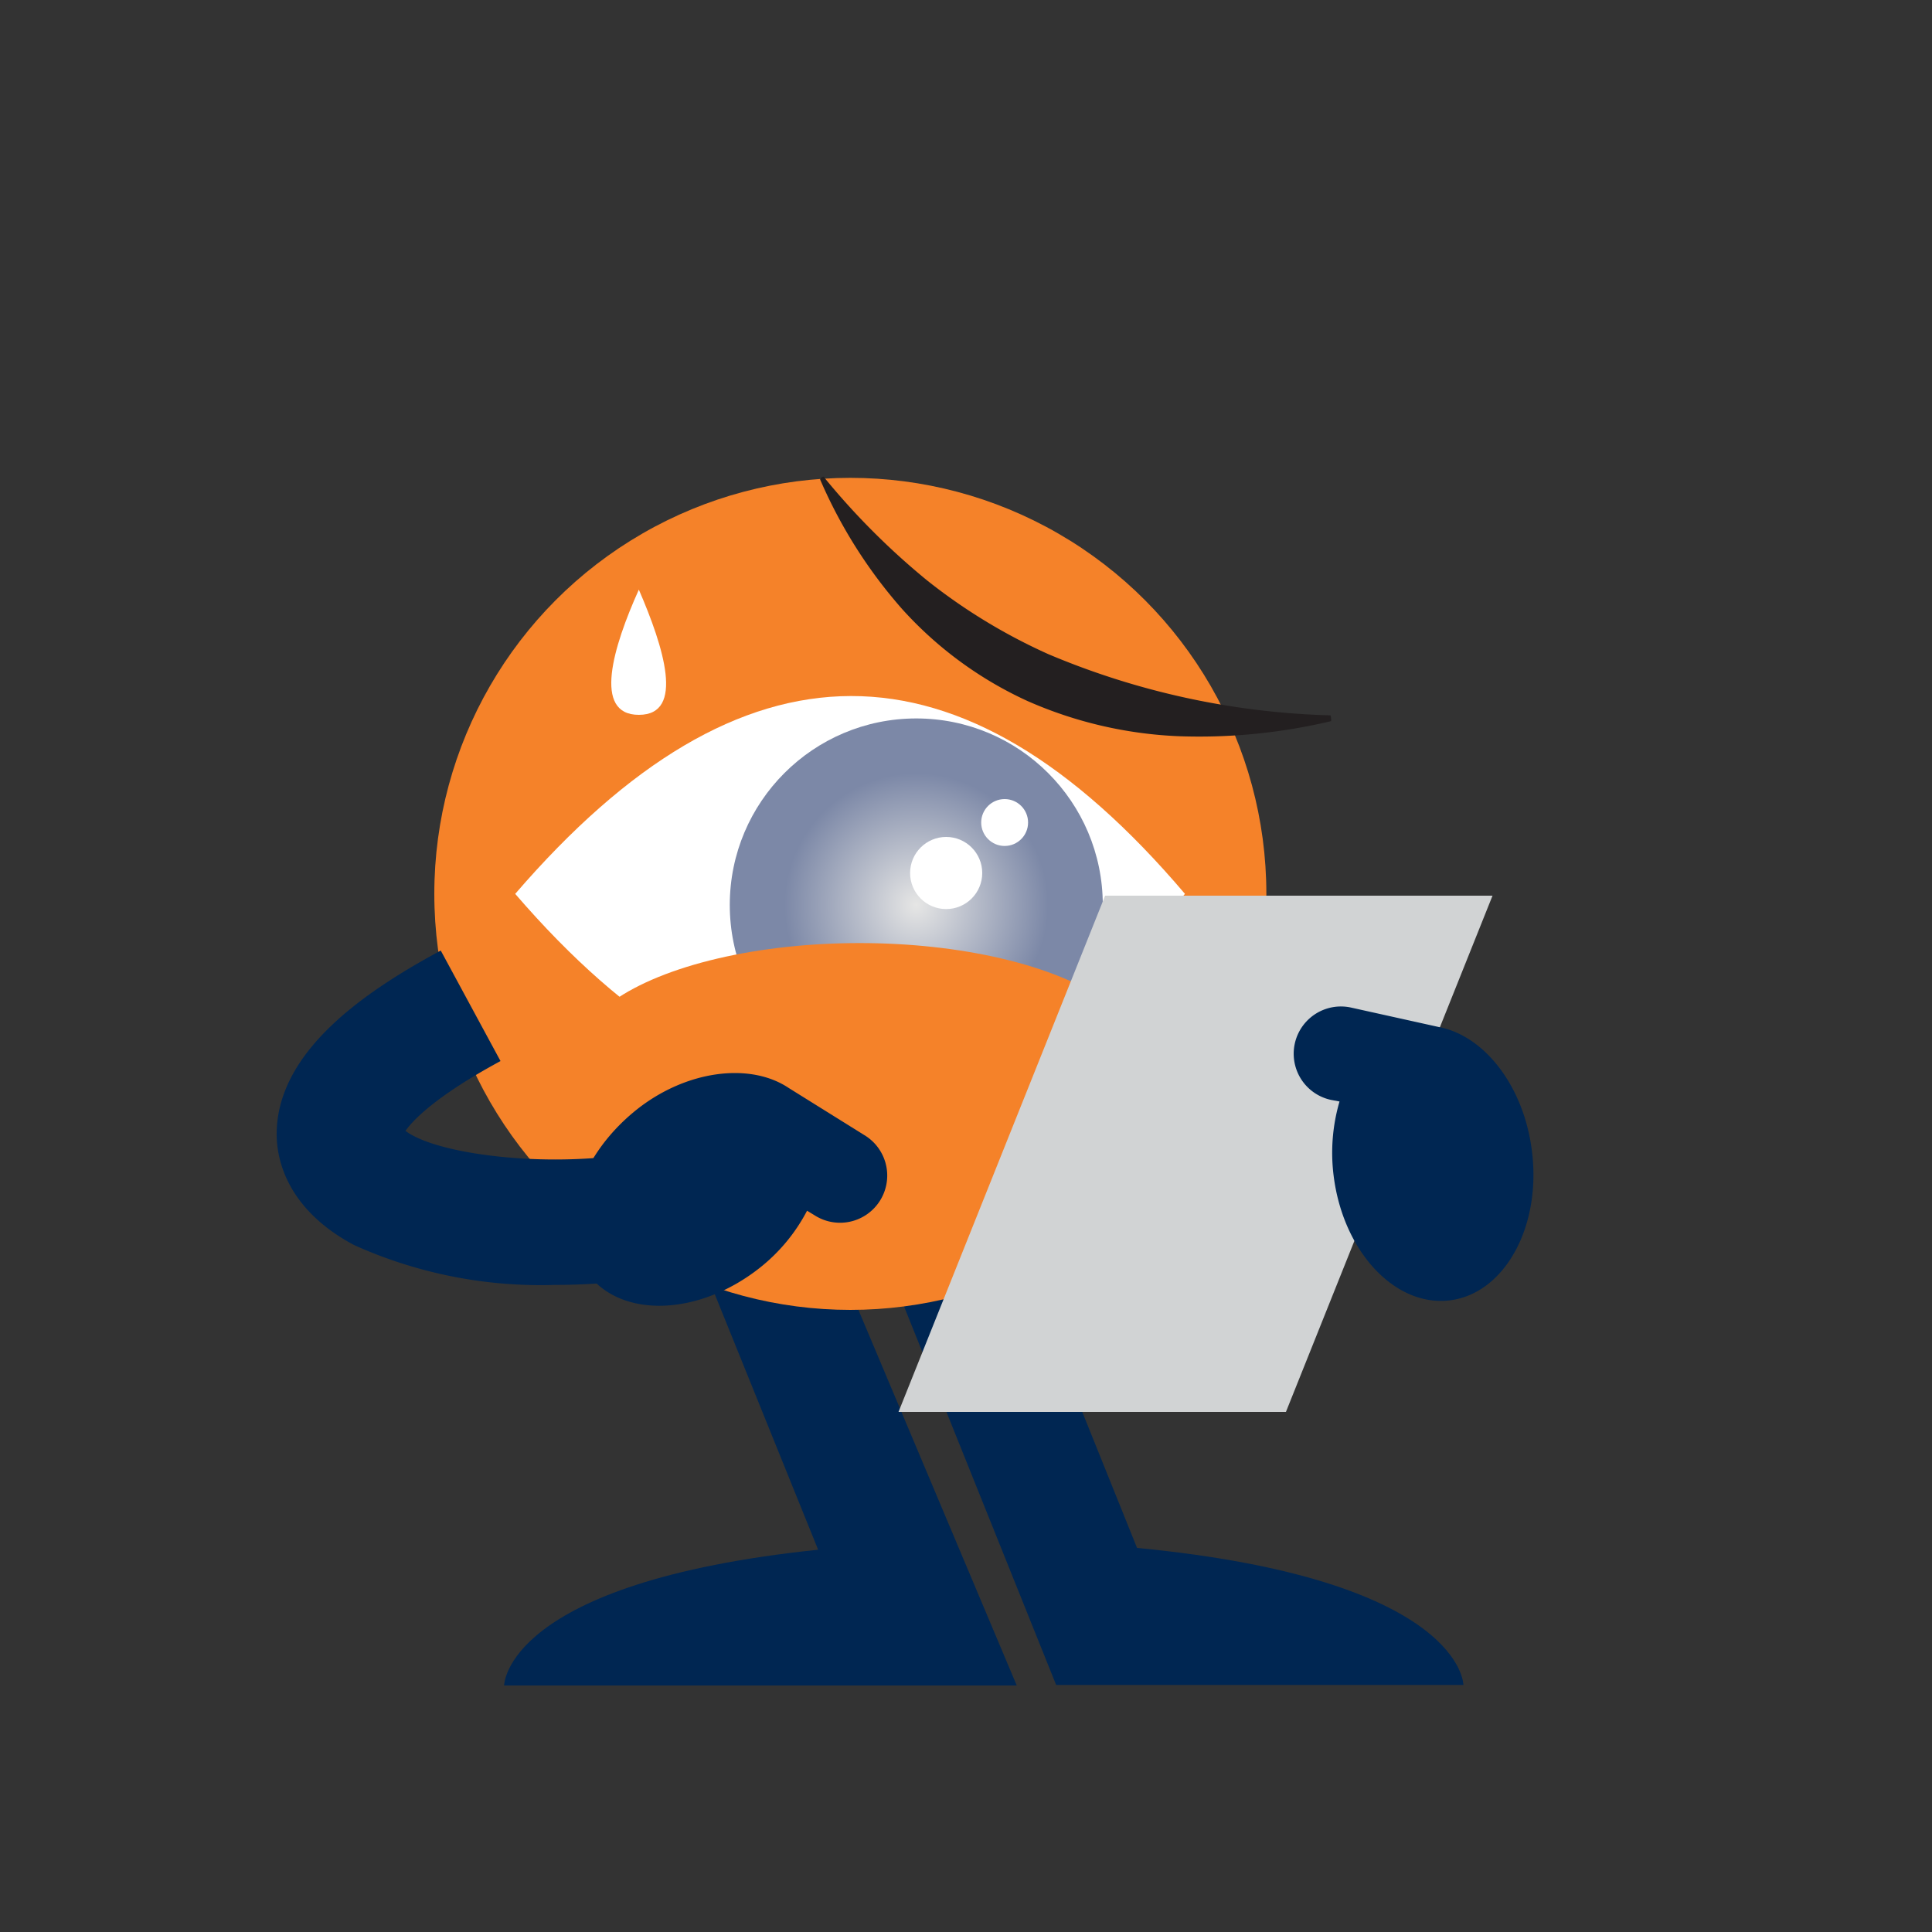
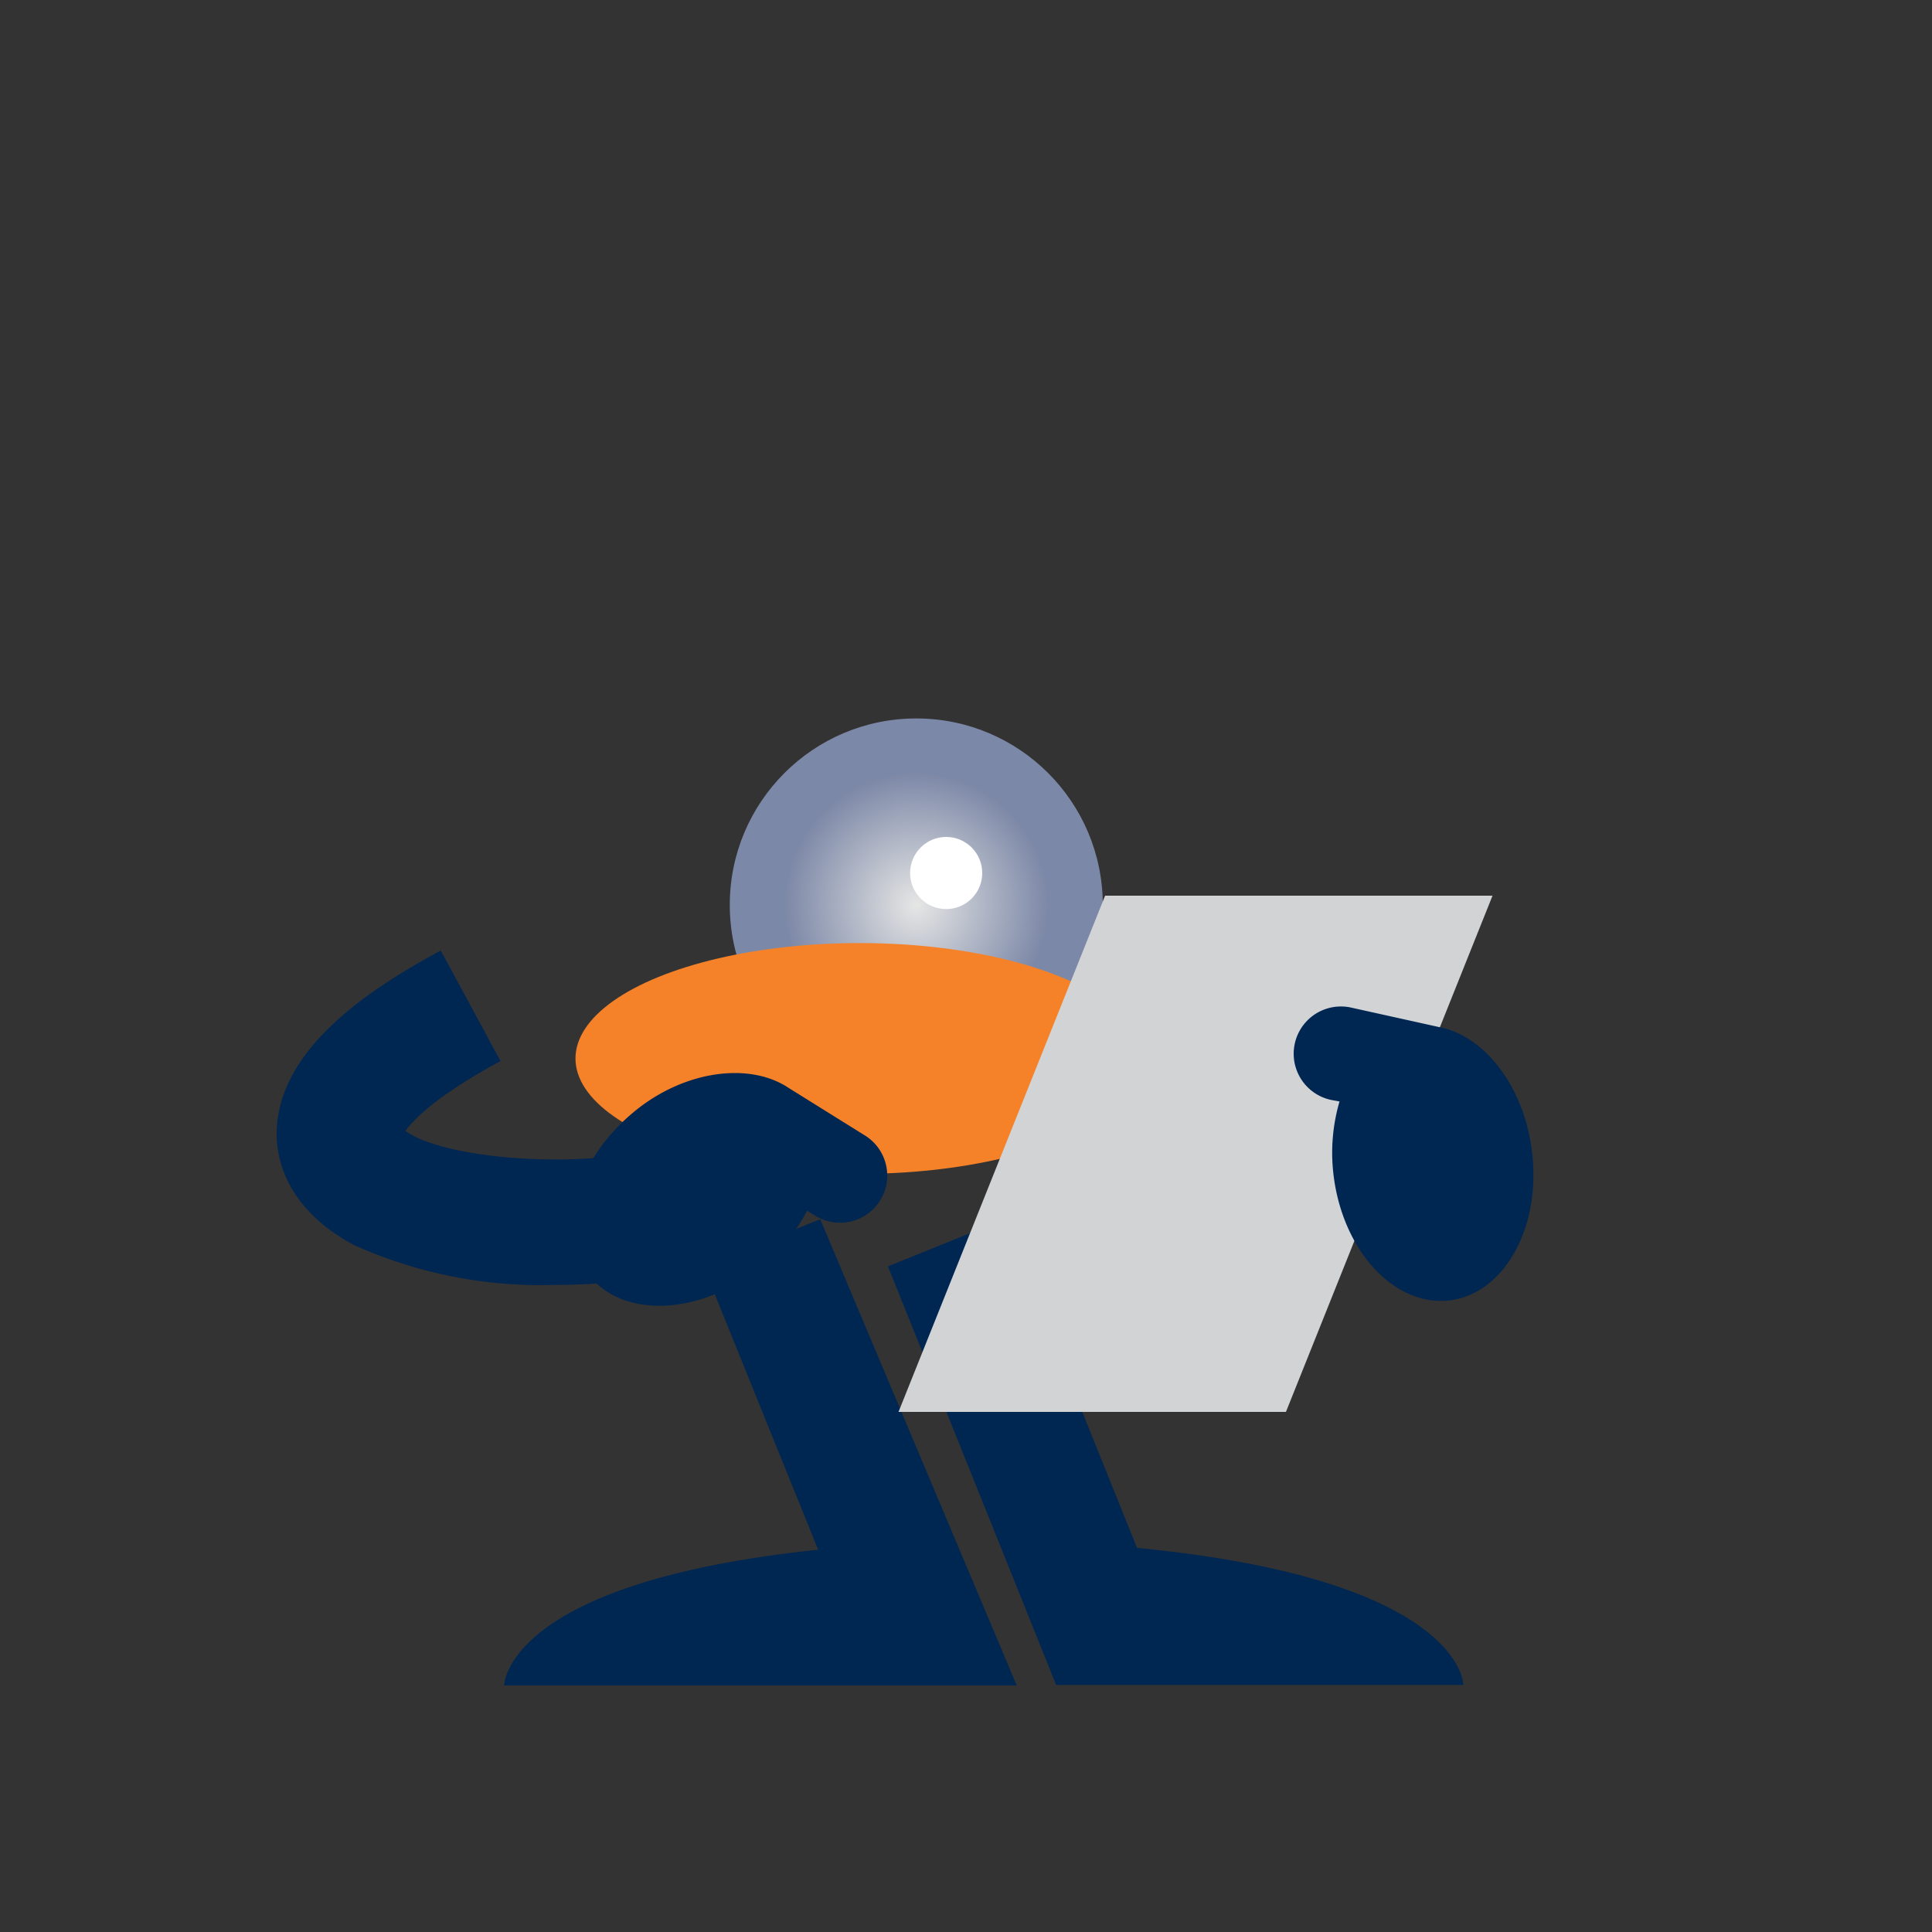
<svg xmlns="http://www.w3.org/2000/svg" id="Layer_1" data-name="Layer 1" viewBox="0 0 75 75">
  <rect x="0" y="0" width="75" height="75" fill="#333333" stroke="none" />
  <defs>
    <style>.cls-1{fill:#002652;}.cls-2{fill:#f58229;}.cls-3{fill:#fff;}.cls-4{fill:#7c88a7;}.cls-5{fill:url(#Unbenannter_Verlauf_6);}.cls-6{fill:#231f20;}.cls-7{fill:#d1d3d4;}</style>
    <radialGradient id="Unbenannter_Verlauf_6" cx="35.57" cy="35.13" r="5.12" gradientUnits="userSpaceOnUse">
      <stop offset="0" stop-color="#e6e6e5" />
      <stop offset="1" stop-color="#7c88a7" />
    </radialGradient>
  </defs>
  <path class="cls-1" d="M31.84,47.33l-4.53,1.83,4.45,11c-12.19,1.27-12.19,5.27-12.19,5.27h19.9Z" />
  <path class="cls-1" d="M44.14,60.09,39,47.33l-4.53,1.83L41,65.41H56.81S56.8,61.31,44.14,60.09Z" />
-   <circle class="cls-2" cx="33.01" cy="34.7" r="16.15" />
-   <path class="cls-3" d="M20,34.7c8.8,10.2,17.28,10.26,26,0C37.28,24.43,28.8,24.49,20,34.7Z" />
  <circle class="cls-4" cx="35.57" cy="35.13" r="7.24" />
  <circle class="cls-5" cx="35.57" cy="35.13" r="5.12" />
  <circle class="cls-3" cx="36.73" cy="33.89" r="1.4" />
-   <circle class="cls-3" cx="39" cy="31.93" r="0.91" />
-   <path class="cls-3" d="M24.8,22.89c-1,2.22-1.8,4.86,0,4.86S25.76,25.11,24.8,22.89Z" />
  <ellipse class="cls-2" cx="33.37" cy="41.09" rx="11.03" ry="4.48" />
  <path class="cls-1" d="M21.53,49.88a17.6,17.6,0,0,1-7.79-1.55c-2.57-1.37-3-3.28-3-4.3,0-3.3,3.63-5.65,6.37-7.13l2.32,4.29c-2.53,1.37-3.4,2.3-3.69,2.71,1.64,1.25,9.1,1.83,12.38-.36l2.71,4.06C28.51,49.17,25,49.88,21.53,49.88Z" />
-   <path class="cls-6" d="M31.84,18.62a18.94,18.94,0,0,0,3.16,5,14.87,14.87,0,0,0,4.88,3.59,16.18,16.18,0,0,0,5.89,1.37A22.17,22.17,0,0,0,51.65,28c.06,0,0-.23,0-.23A30.22,30.22,0,0,1,40.71,25.4,22.1,22.1,0,0,1,36,22.54a28.32,28.32,0,0,1-4-4C32,18.45,31.82,18.56,31.84,18.62Z" />
  <polygon class="cls-7" points="49.92 54.81 34.88 54.81 42.9 34.77 57.94 34.77 49.92 54.81" />
  <path class="cls-1" d="M22.87,49.51c1.33,1.68,4.29,1.55,6.62-.29A6.87,6.87,0,0,0,31.33,47l.28.17a1.83,1.83,0,1,0,2-3.07l-3-1.87c-1.5-1-4-.69-5.95.89C22.35,45,21.54,47.83,22.87,49.51Z" />
  <path class="cls-1" d="M56.28,50.48c-2.13.26-4.15-1.91-4.51-4.85A7.1,7.1,0,0,1,52,42.76l-.32-.06a1.83,1.83,0,1,1,.75-3.59l3.43.76c1.77.34,3.3,2.3,3.61,4.82C59.84,47.63,58.4,50.22,56.28,50.48Z" />
</svg>